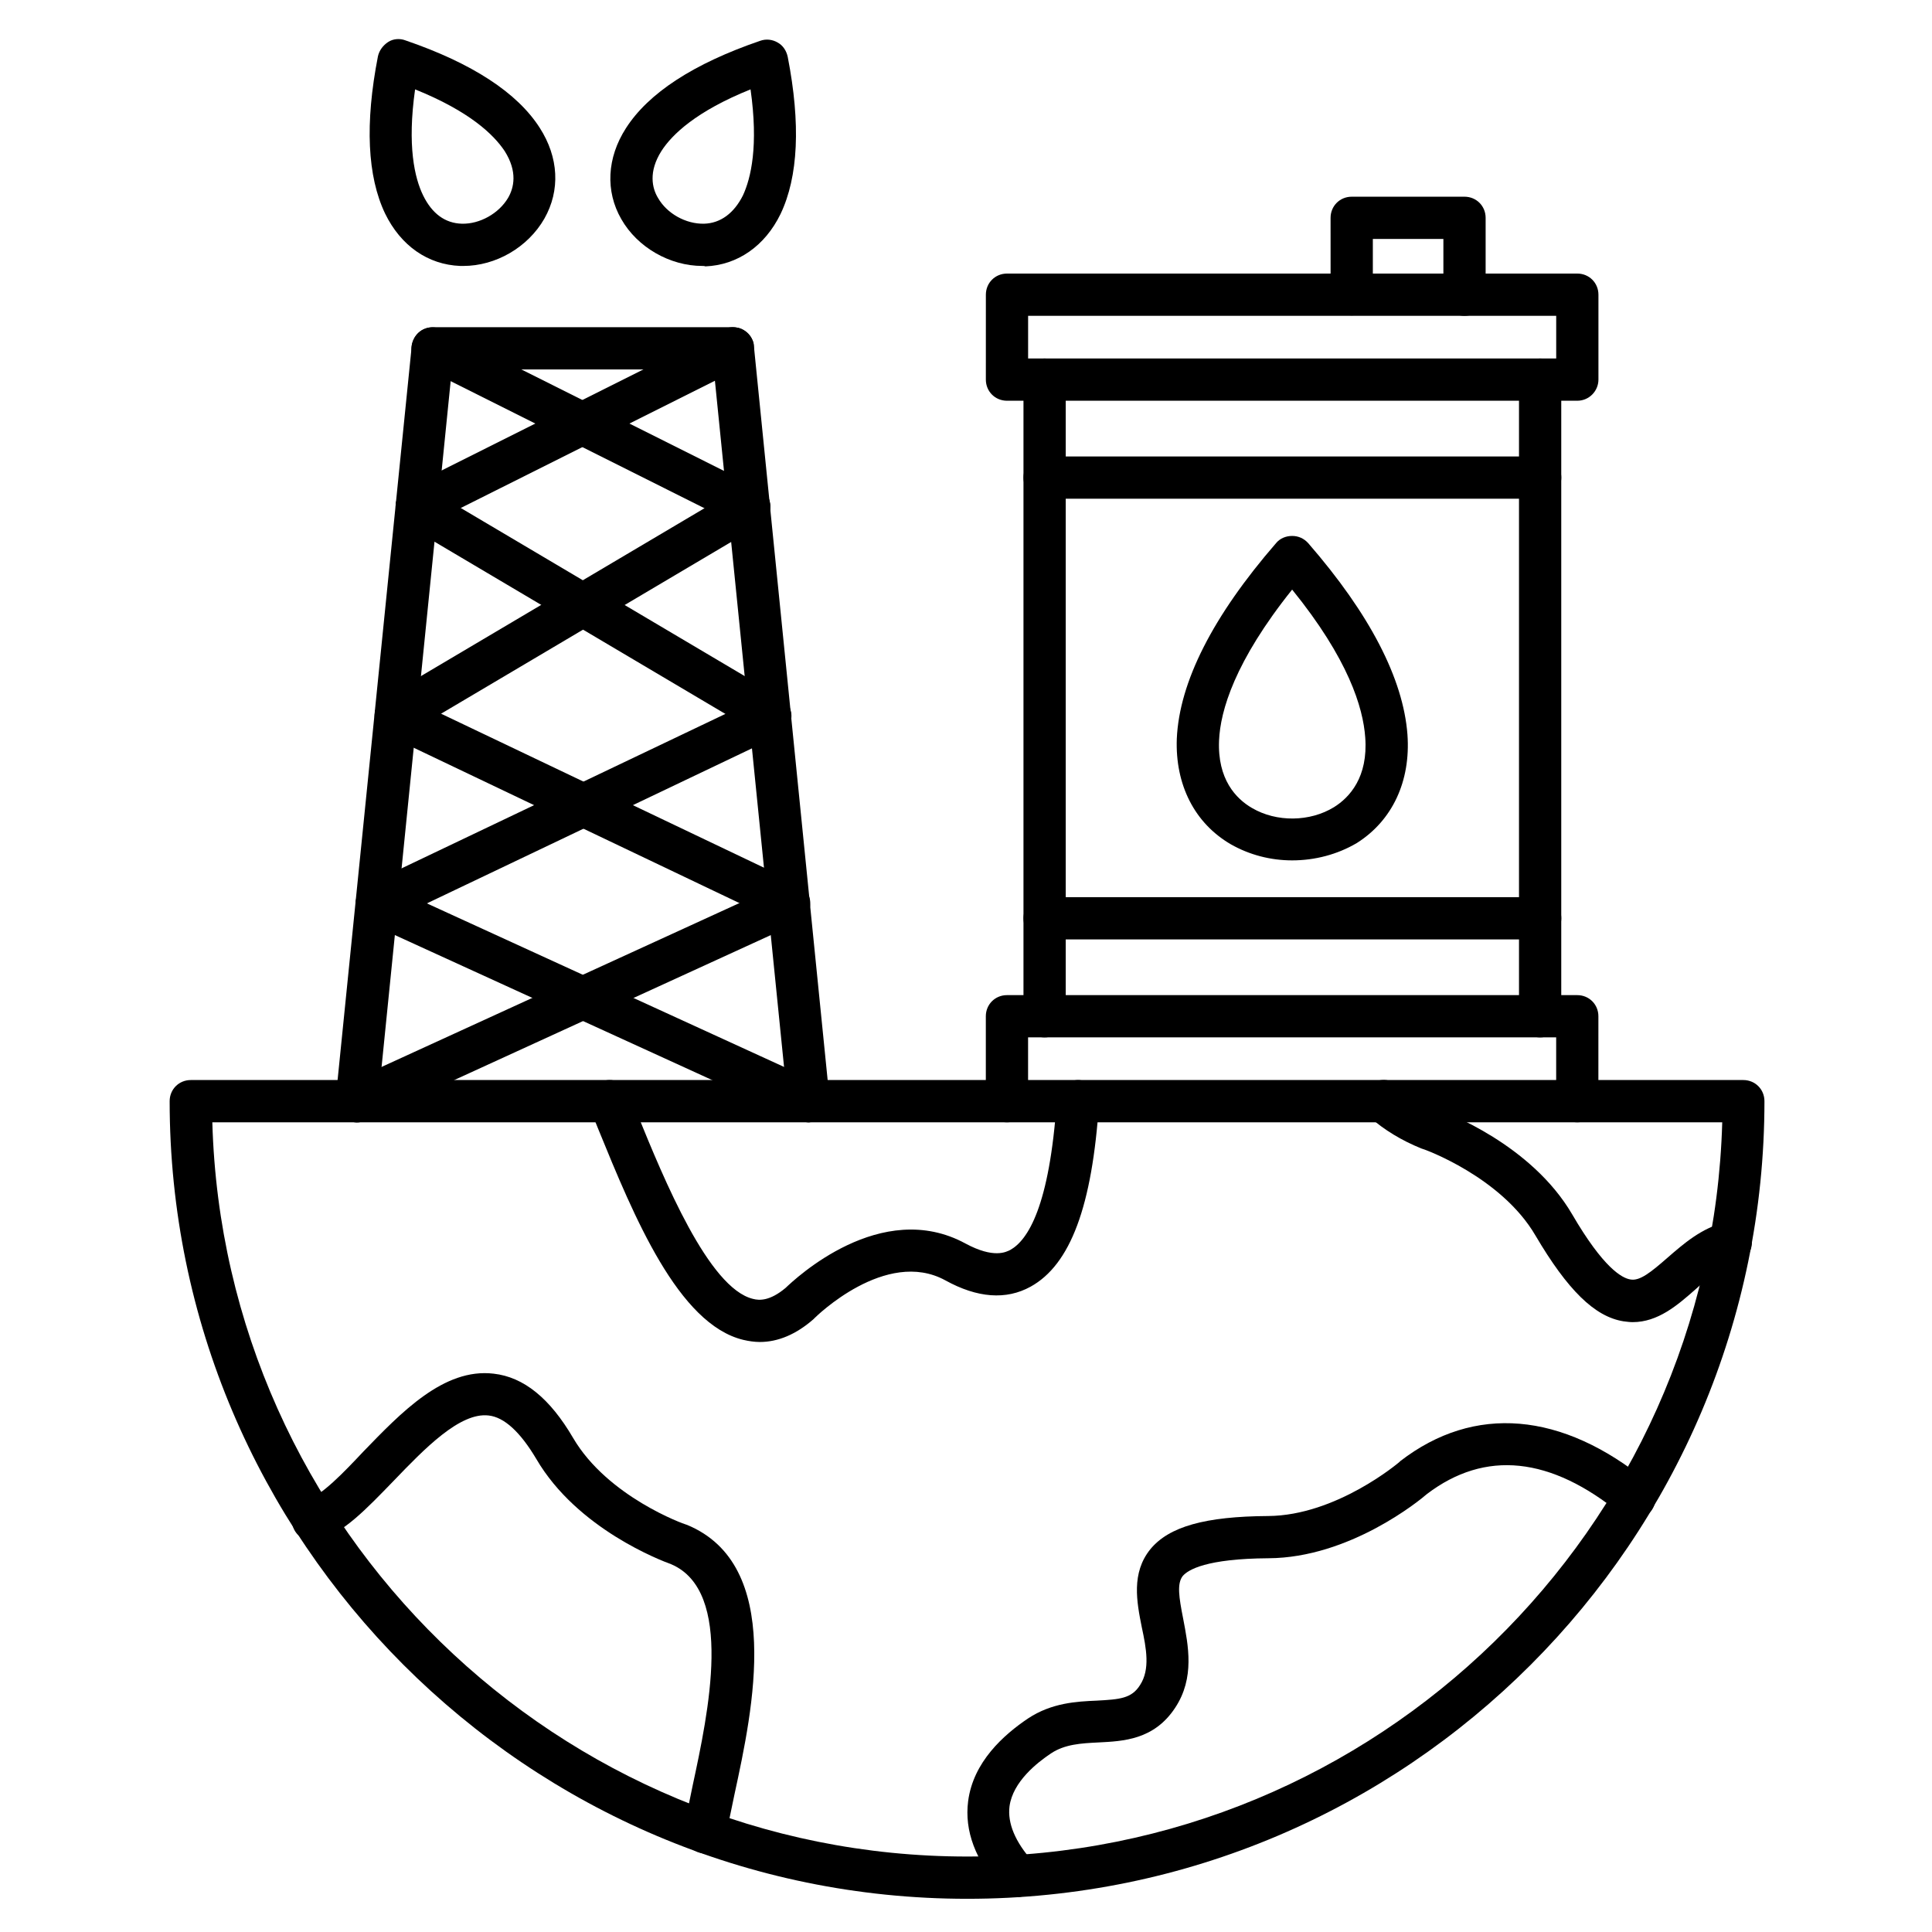
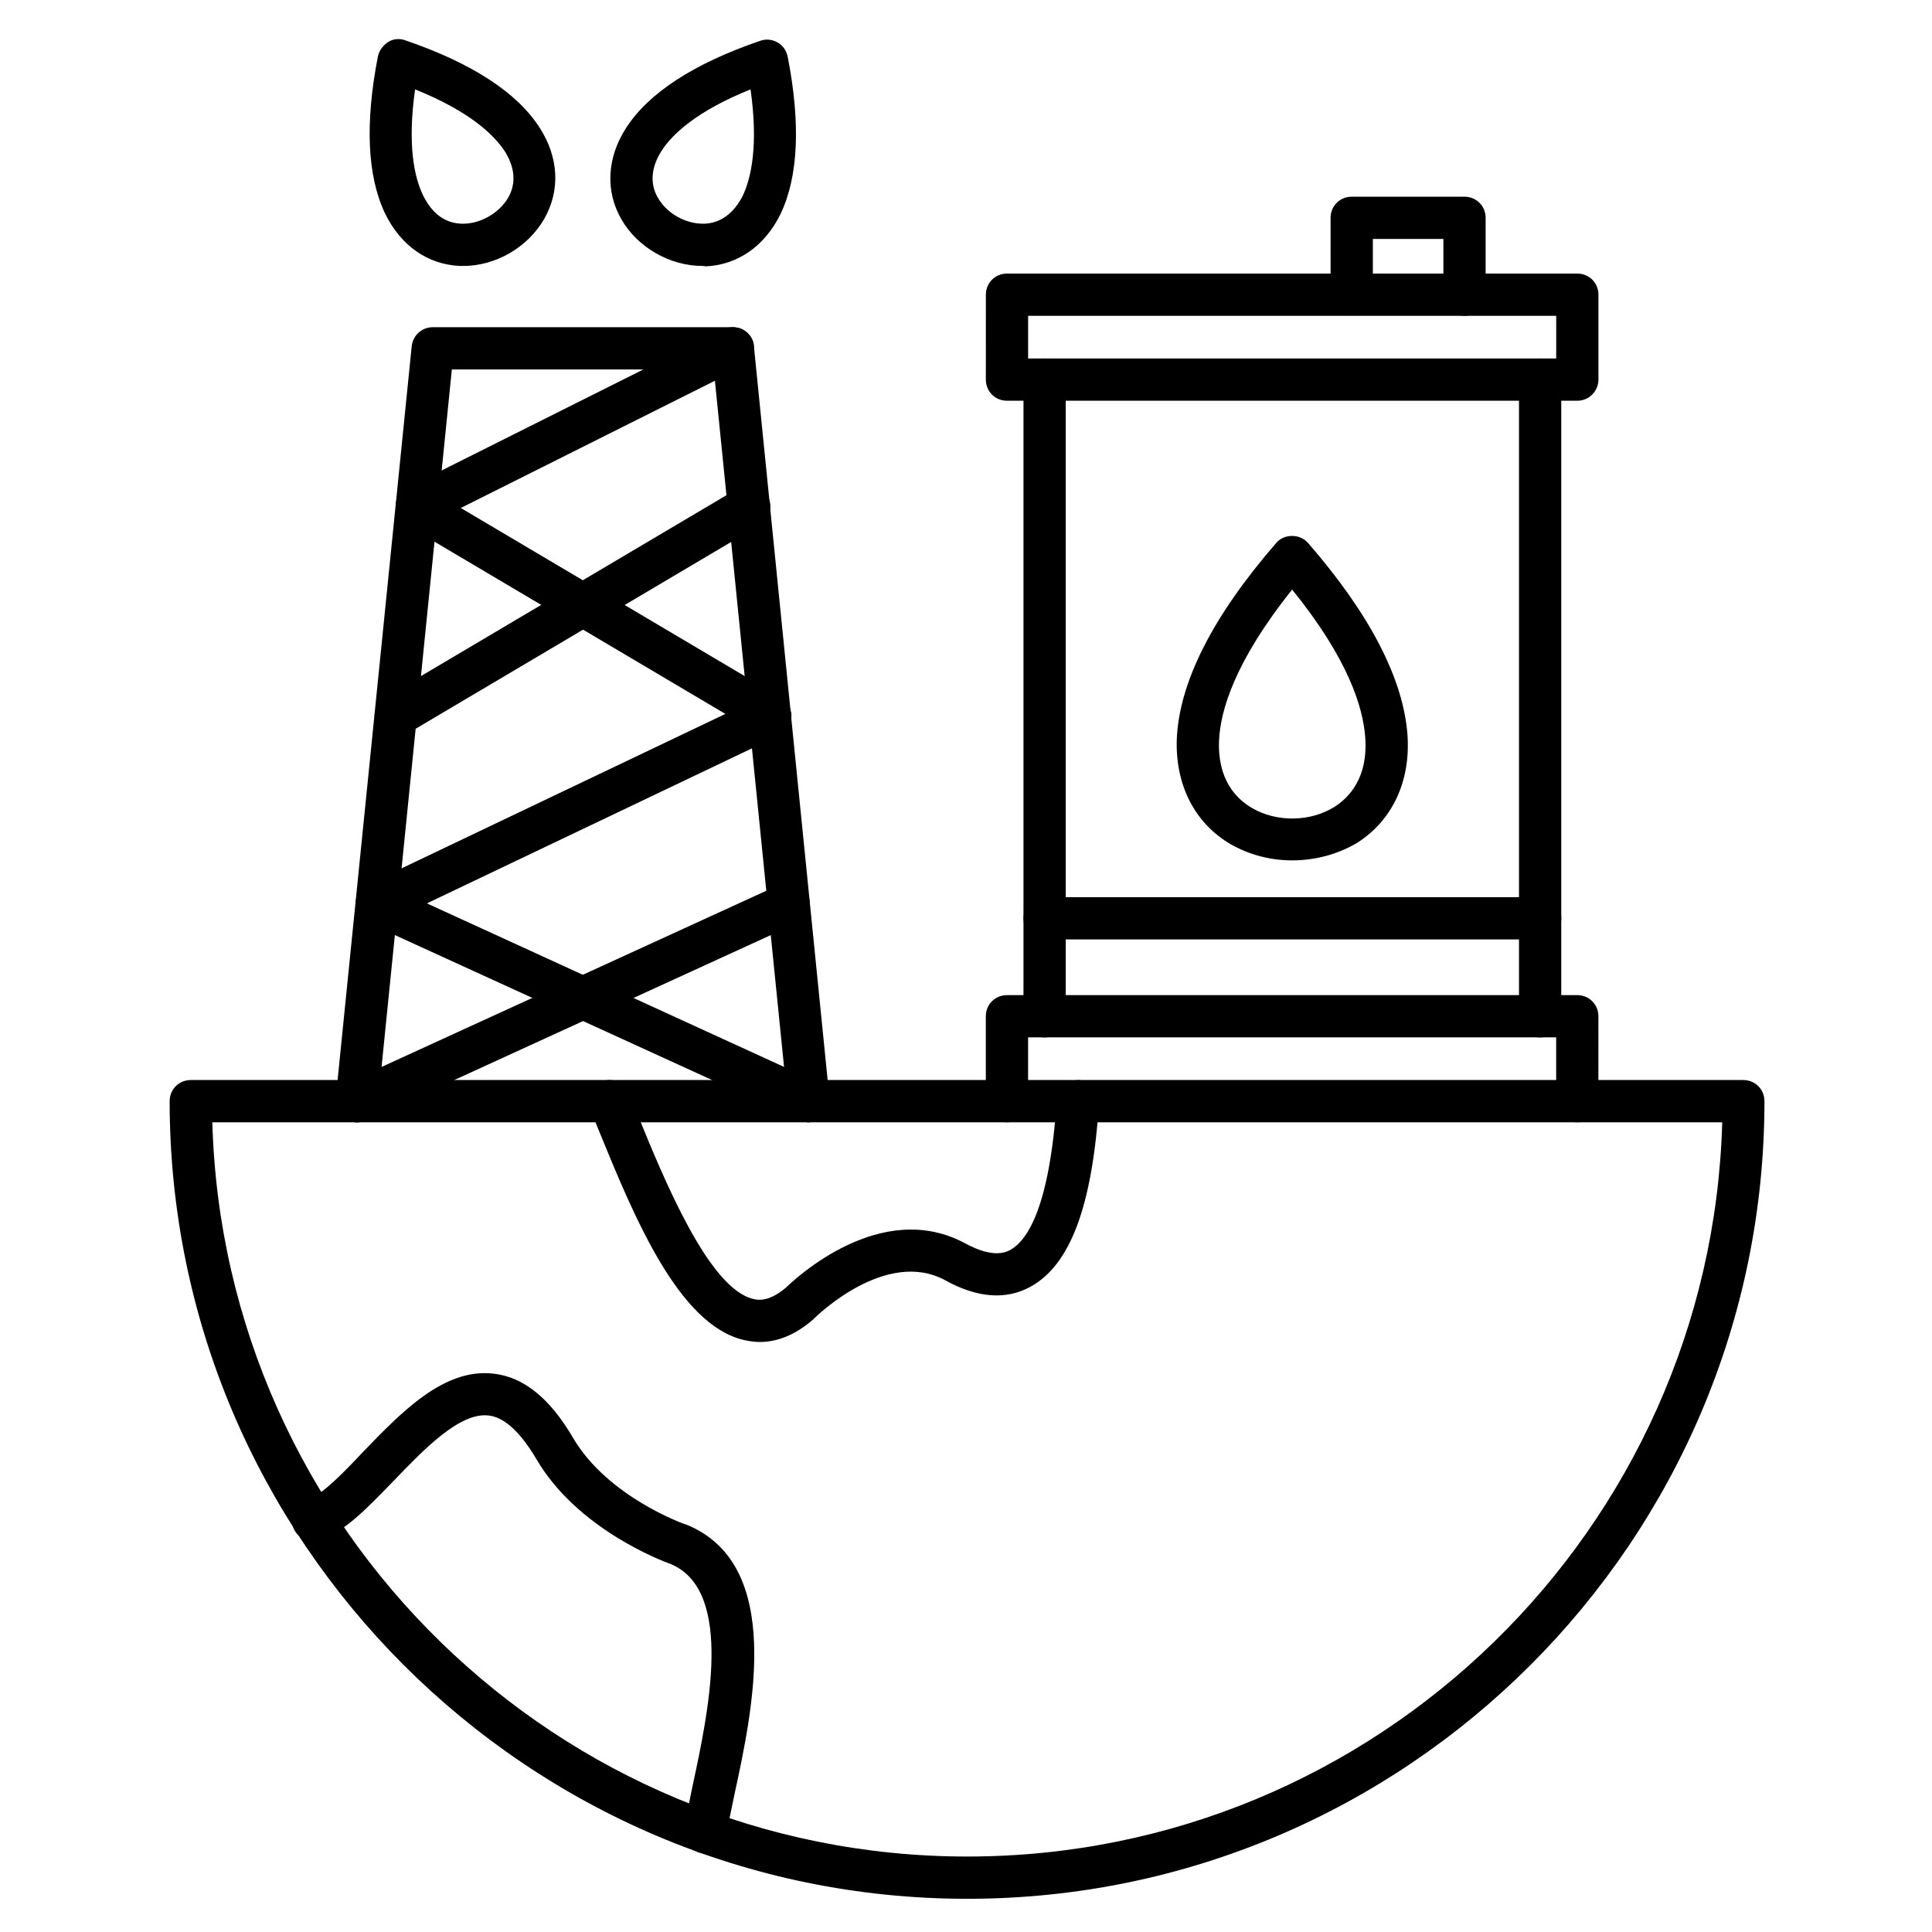
<svg xmlns="http://www.w3.org/2000/svg" fill="#000000" width="800px" height="800px" version="1.1" viewBox="144 144 512 512">
  <g>
    <path d="m400.34 647.2c-116.55 0-211.38-94.828-211.38-211.38 0-3.137 2.465-5.598 5.598-5.598h411.44c3.137 0 5.598 2.465 5.598 5.598 0 116.55-94.828 211.38-211.26 211.38zm-200.07-205.78c3.023 107.82 91.582 194.58 200.07 194.58 108.48 0 197.04-86.766 200.07-194.58z" />
-     <path d="m576.67 494.38c-0.785 0-1.566-0.113-2.465-0.223-7.613-1.23-14.777-8.285-23.289-22.727-9.07-15.562-29.668-22.953-29.895-22.953-0.113 0-0.223-0.113-0.336-0.113-5.262-2.129-9.852-4.926-13.66-8.285-2.352-2.016-2.574-5.598-0.559-7.949 2.016-2.352 5.598-2.574 7.949-0.559 2.91 2.574 6.492 4.703 10.523 6.383 2.352 0.895 24.855 9.293 35.715 27.879 8.285 14.219 13.211 16.906 15.449 17.242 2.465 0.449 5.375-1.902 9.742-5.711 4.254-3.695 9.07-7.949 15.562-9.516 3.023-0.672 6.047 1.121 6.719 4.141 0.672 3.023-1.121 6.047-4.141 6.719-3.695 0.895-7.164 3.805-10.746 7.055-4.703 4.141-9.852 8.617-16.57 8.617z" />
    <path d="m345.36 499.64c-1.457 0-2.91-0.223-4.367-0.559-17.242-4.141-28.996-32.691-38.402-55.754-0.785-1.902-1.457-3.695-2.238-5.375-1.23-2.801 0.113-6.156 3.023-7.277 2.801-1.23 6.156 0.113 7.277 3.023 0.672 1.793 1.457 3.582 2.238 5.484 7.055 17.352 18.922 46.238 30.676 49.039 1.68 0.449 4.477 0.559 8.621-2.91 2.465-2.352 25.301-23.957 47.695-11.754 7.5 4.031 10.746 2.238 11.867 1.68 4.59-2.574 10.41-11.418 12.316-39.746 0.223-3.137 2.801-5.375 5.934-5.262 3.137 0.223 5.375 2.91 5.262 5.934-1.793 27.543-7.613 42.992-18.137 48.812-6.492 3.582-14.105 3.023-22.617-1.68-15.785-8.621-34.371 9.742-34.594 9.965-0.113 0.113-0.223 0.223-0.336 0.336-4.59 4.027-9.406 6.043-14.219 6.043z" />
    <path d="m330.92 635.22c-0.336 0-0.559 0-0.895-0.113-3.023-0.449-5.148-3.359-4.703-6.383 0.449-3.137 1.344-7.055 2.238-11.531 4.141-19.258 11.082-51.5-5.711-58.664-2.465-0.895-24.855-9.293-35.715-27.879-4.254-7.164-8.508-11.082-12.652-11.531-7.613-0.895-17.016 8.844-25.191 17.352-7.164 7.391-13.324 13.883-19.93 15.676-3.023 0.785-6.047-0.895-6.828-3.918-0.785-3.023 0.895-6.047 3.918-6.828 3.695-1.008 9.629-7.164 14.777-12.652 10.078-10.41 21.383-22.281 34.594-20.711 7.949 0.895 14.891 6.492 21.047 17.016 9.18 15.676 29.668 22.953 29.895 22.953 0.113 0 0.223 0.113 0.336 0.113 25.637 10.637 17.465 48.703 12.539 71.43-0.895 4.254-1.68 7.949-2.129 10.859-0.441 2.797-2.902 4.812-5.59 4.812z" />
-     <path d="m413.55 646.75c-1.566 0-3.137-0.672-4.141-1.902-6.941-7.836-9.852-15.676-8.844-23.512 1.344-10.41 9.406-17.578 15.898-21.945 6.269-4.141 12.875-4.477 18.137-4.703 6.156-0.336 9.293-0.559 11.531-4.141 2.688-4.141 1.68-9.629 0.449-15.34-1.344-6.719-2.801-14.332 2.238-20.602 4.926-6.047 14.555-8.734 31.234-8.844 18.137-0.113 34.707-14.219 34.82-14.332 0.113-0.113 0.113-0.113 0.223-0.223 19.594-15.113 42.879-13.098 65.605 5.484 2.352 2.016 2.688 5.484 0.785 7.836-2.016 2.352-5.484 2.688-7.836 0.785-18.695-15.34-36.051-17.129-51.5-5.375-1.902 1.68-20.488 16.906-41.984 17.016-16.457 0.113-21.273 3.023-22.727 4.703-1.566 2.016-1.008 5.598 0.113 11.309 1.344 7.055 3.137 15.676-2.129 23.625-5.598 8.508-13.77 8.844-20.375 9.18-4.477 0.223-8.844 0.449-12.539 2.91-3.695 2.465-10.078 7.5-10.973 13.996-0.559 4.477 1.457 9.406 6.156 14.668 2.016 2.352 1.793 5.82-0.449 7.949-1.121 1.008-2.465 1.457-3.695 1.457z" />
    <path d="m330.14 214.48c-8.621 0-17.242-4.926-21.496-12.426-4.254-7.391-3.805-16.234 1.23-24.07 5.934-9.293 17.914-17.129 35.602-23.176 1.566-0.559 3.246-0.336 4.59 0.449 1.457 0.785 2.352 2.238 2.688 3.805 3.469 17.801 2.801 31.797-1.902 41.648-4.141 8.508-11.418 13.547-19.93 13.883-0.223-0.113-0.559-0.113-0.781-0.113zm12.762-46.797c-14.441 5.82-20.824 11.98-23.625 16.348-3.469 5.484-2.465 9.852-0.895 12.426 2.352 4.141 7.391 6.941 12.203 6.828 4.367-0.113 7.949-2.801 10.301-7.5 2.129-4.59 4.144-13.102 2.016-28.102z" />
    <path d="m266.77 214.48h-0.785c-8.621-0.336-15.785-5.375-19.93-13.883-4.703-9.852-5.375-23.848-1.902-41.648 0.336-1.566 1.344-2.91 2.688-3.805 1.344-0.895 3.137-1.008 4.59-0.449 17.688 6.047 29.668 13.883 35.602 23.176 5.039 7.836 5.484 16.57 1.23 24.07-4.363 7.613-12.871 12.539-21.492 12.539zm-12.766-46.797c-2.129 15.004-0.113 23.512 2.129 28.102 2.352 4.812 5.82 7.391 10.301 7.5 4.703 0.113 9.742-2.688 12.203-6.828 1.566-2.688 2.574-6.941-0.895-12.426-2.914-4.371-9.293-10.527-23.738-16.348z" />
    <path d="m358.35 441.42c-2.801 0-5.262-2.129-5.598-5.039l-19.594-194.47h-69.414l-19.594 194.47c-0.336 3.023-3.023 5.375-6.156 5.039-3.023-0.336-5.375-3.023-5.039-6.156l20.152-199.51c0.336-2.91 2.688-5.039 5.598-5.039h79.488c0.559 0 1.121 0.113 1.68 0.223 0.785 0.223 1.457 0.672 2.016 1.121 0.672 0.559 1.23 1.344 1.566 2.129 0.223 0.449 0.336 1.008 0.336 1.566l20.039 199.4c0.336 3.023-1.902 5.82-5.039 6.156-0.105 0.109-0.332 0.109-0.441 0.109z" />
    <path d="m254.45 283.9c-2.016 0-4.031-1.121-5.039-3.137-1.344-2.801-0.223-6.156 2.465-7.5l83.855-41.984c2.801-1.344 6.156-0.223 7.5 2.465 1.344 2.801 0.223 6.156-2.465 7.5l-83.855 41.984c-0.781 0.449-1.676 0.672-2.461 0.672z" />
-     <path d="m342.45 283.9c-0.895 0-1.68-0.223-2.465-0.559l-83.855-41.984c-2.801-1.344-3.918-4.703-2.465-7.5 1.344-2.801 4.703-3.918 7.5-2.465l83.855 41.984c2.801 1.344 3.918 4.703 2.465 7.5-1.004 1.902-3.019 3.023-5.035 3.023z" />
    <path d="m348.05 339.32c-1.008 0-1.902-0.223-2.801-0.785l-93.598-55.418c-2.688-1.566-3.582-5.039-2.016-7.727 1.566-2.688 5.039-3.582 7.613-2.016l93.598 55.418c2.688 1.566 3.582 5.039 2.016 7.727-1.008 1.793-2.91 2.801-4.812 2.801z" />
    <path d="m248.86 339.32c-1.902 0-3.805-1.008-4.812-2.801-1.566-2.688-0.672-6.047 2.016-7.727l93.598-55.418c2.688-1.566 6.047-0.672 7.727 2.016 1.566 2.688 0.672 6.047-2.016 7.727l-93.598 55.418c-0.898 0.562-1.906 0.785-2.914 0.785z" />
    <path d="m243.82 389.03c-2.129 0-4.141-1.23-5.039-3.137-1.344-2.801-0.113-6.156 2.688-7.5l104.23-49.711c2.801-1.344 6.156-0.113 7.5 2.688 1.344 2.801 0.113 6.156-2.688 7.5l-104.23 49.711c-0.781 0.336-1.562 0.449-2.461 0.449z" />
-     <path d="m353.09 389.03c-0.785 0-1.68-0.223-2.352-0.559l-104.23-49.711c-2.801-1.344-3.918-4.703-2.688-7.5 1.344-2.801 4.703-3.918 7.5-2.688l104.23 49.711c2.801 1.344 3.918 4.703 2.688 7.5-1.121 2.125-3.137 3.246-5.148 3.246z" />
    <path d="m358.35 441.42c-0.785 0-1.566-0.113-2.352-0.559l-114.42-52.285c-2.801-1.23-4.031-4.59-2.801-7.391 1.23-2.801 4.59-4.031 7.391-2.801l114.42 52.395c2.801 1.23 4.031 4.59 2.801 7.391-0.898 2.019-2.914 3.25-5.039 3.25z" />
    <path d="m238.55 441.42c-2.129 0-4.141-1.23-5.039-3.246-1.23-2.801 0-6.156 2.801-7.391l114.42-52.395c2.801-1.23 6.156 0 7.391 2.801 1.23 2.801 0 6.156-2.801 7.391l-114.42 52.395c-0.785 0.336-1.566 0.445-2.352 0.445z" />
    <path d="m562 250.2h-151.14c-3.137 0-5.598-2.465-5.598-5.598l0.004-22.504c0-3.137 2.465-5.598 5.598-5.598h151.14c3.137 0 5.598 2.465 5.598 5.598v22.504c-0.004 3.023-2.465 5.598-5.602 5.598zm-145.54-11.195h139.95v-11.309h-139.95z" />
    <path d="m562 441.42c-3.137 0-5.598-2.465-5.598-5.598v-16.906h-139.95v16.906c0 3.137-2.465 5.598-5.598 5.598-3.137 0-5.598-2.465-5.598-5.598v-22.504c0-3.137 2.465-5.598 5.598-5.598h151.14c3.137 0 5.598 2.465 5.598 5.598l-0.004 22.504c0 3.137-2.461 5.598-5.598 5.598z" />
    <path d="m552.15 418.92c-3.137 0-5.598-2.465-5.598-5.598v-168.72c0-3.137 2.465-5.598 5.598-5.598 3.137 0 5.598 2.465 5.598 5.598v168.72c0 3.137-2.574 5.598-5.598 5.598zm-131.32 0c-3.137 0-5.598-2.465-5.598-5.598v-168.72c0-3.137 2.465-5.598 5.598-5.598 3.137 0 5.598 2.465 5.598 5.598v168.72c0 3.137-2.578 5.598-5.598 5.598z" />
-     <path d="m552.15 276.17h-131.32c-3.137 0-5.598-2.465-5.598-5.598 0-3.137 2.465-5.598 5.598-5.598h131.33c3.137 0 5.598 2.465 5.598 5.598-0.004 3.137-2.578 5.598-5.602 5.598z" />
    <path d="m552.15 392.95h-131.32c-3.137 0-5.598-2.465-5.598-5.598 0-3.137 2.465-5.598 5.598-5.598h131.33c3.137 0 5.598 2.465 5.598 5.598-0.004 3.133-2.578 5.598-5.602 5.598z" />
    <path d="m486.43 372.01c-5.711 0-11.309-1.457-16.234-4.254-9.629-5.598-14.777-15.785-14.332-27.988 0.672-15.004 9.516-32.469 26.309-51.836 1.008-1.23 2.574-1.902 4.254-1.902 1.68 0 3.137 0.672 4.254 1.902 16.348 18.809 25.191 35.938 26.309 50.719 0.895 12.426-4.031 22.84-13.434 28.773-5.144 3.019-11.078 4.586-17.125 4.586zm0-71.762c-15.227 19.031-19.031 32.133-19.367 39.969-0.449 10.301 4.477 15.449 8.734 17.914 6.492 3.805 15.34 3.695 21.719-0.223 4.141-2.574 9.07-7.949 8.285-18.473-0.562-7.953-4.481-20.828-19.371-39.188z" />
    <path d="m532.11 227.7c-3.137 0-5.598-2.465-5.598-5.598v-14.777h-18.695v14.668c0 3.137-2.465 5.598-5.598 5.598-3.137 0-5.598-2.465-5.598-5.598l-0.004-20.266c0-3.137 2.465-5.598 5.598-5.598h29.895c3.137 0 5.598 2.465 5.598 5.598v20.266c0 3.133-2.465 5.707-5.598 5.707z" />
  </g>
</svg>